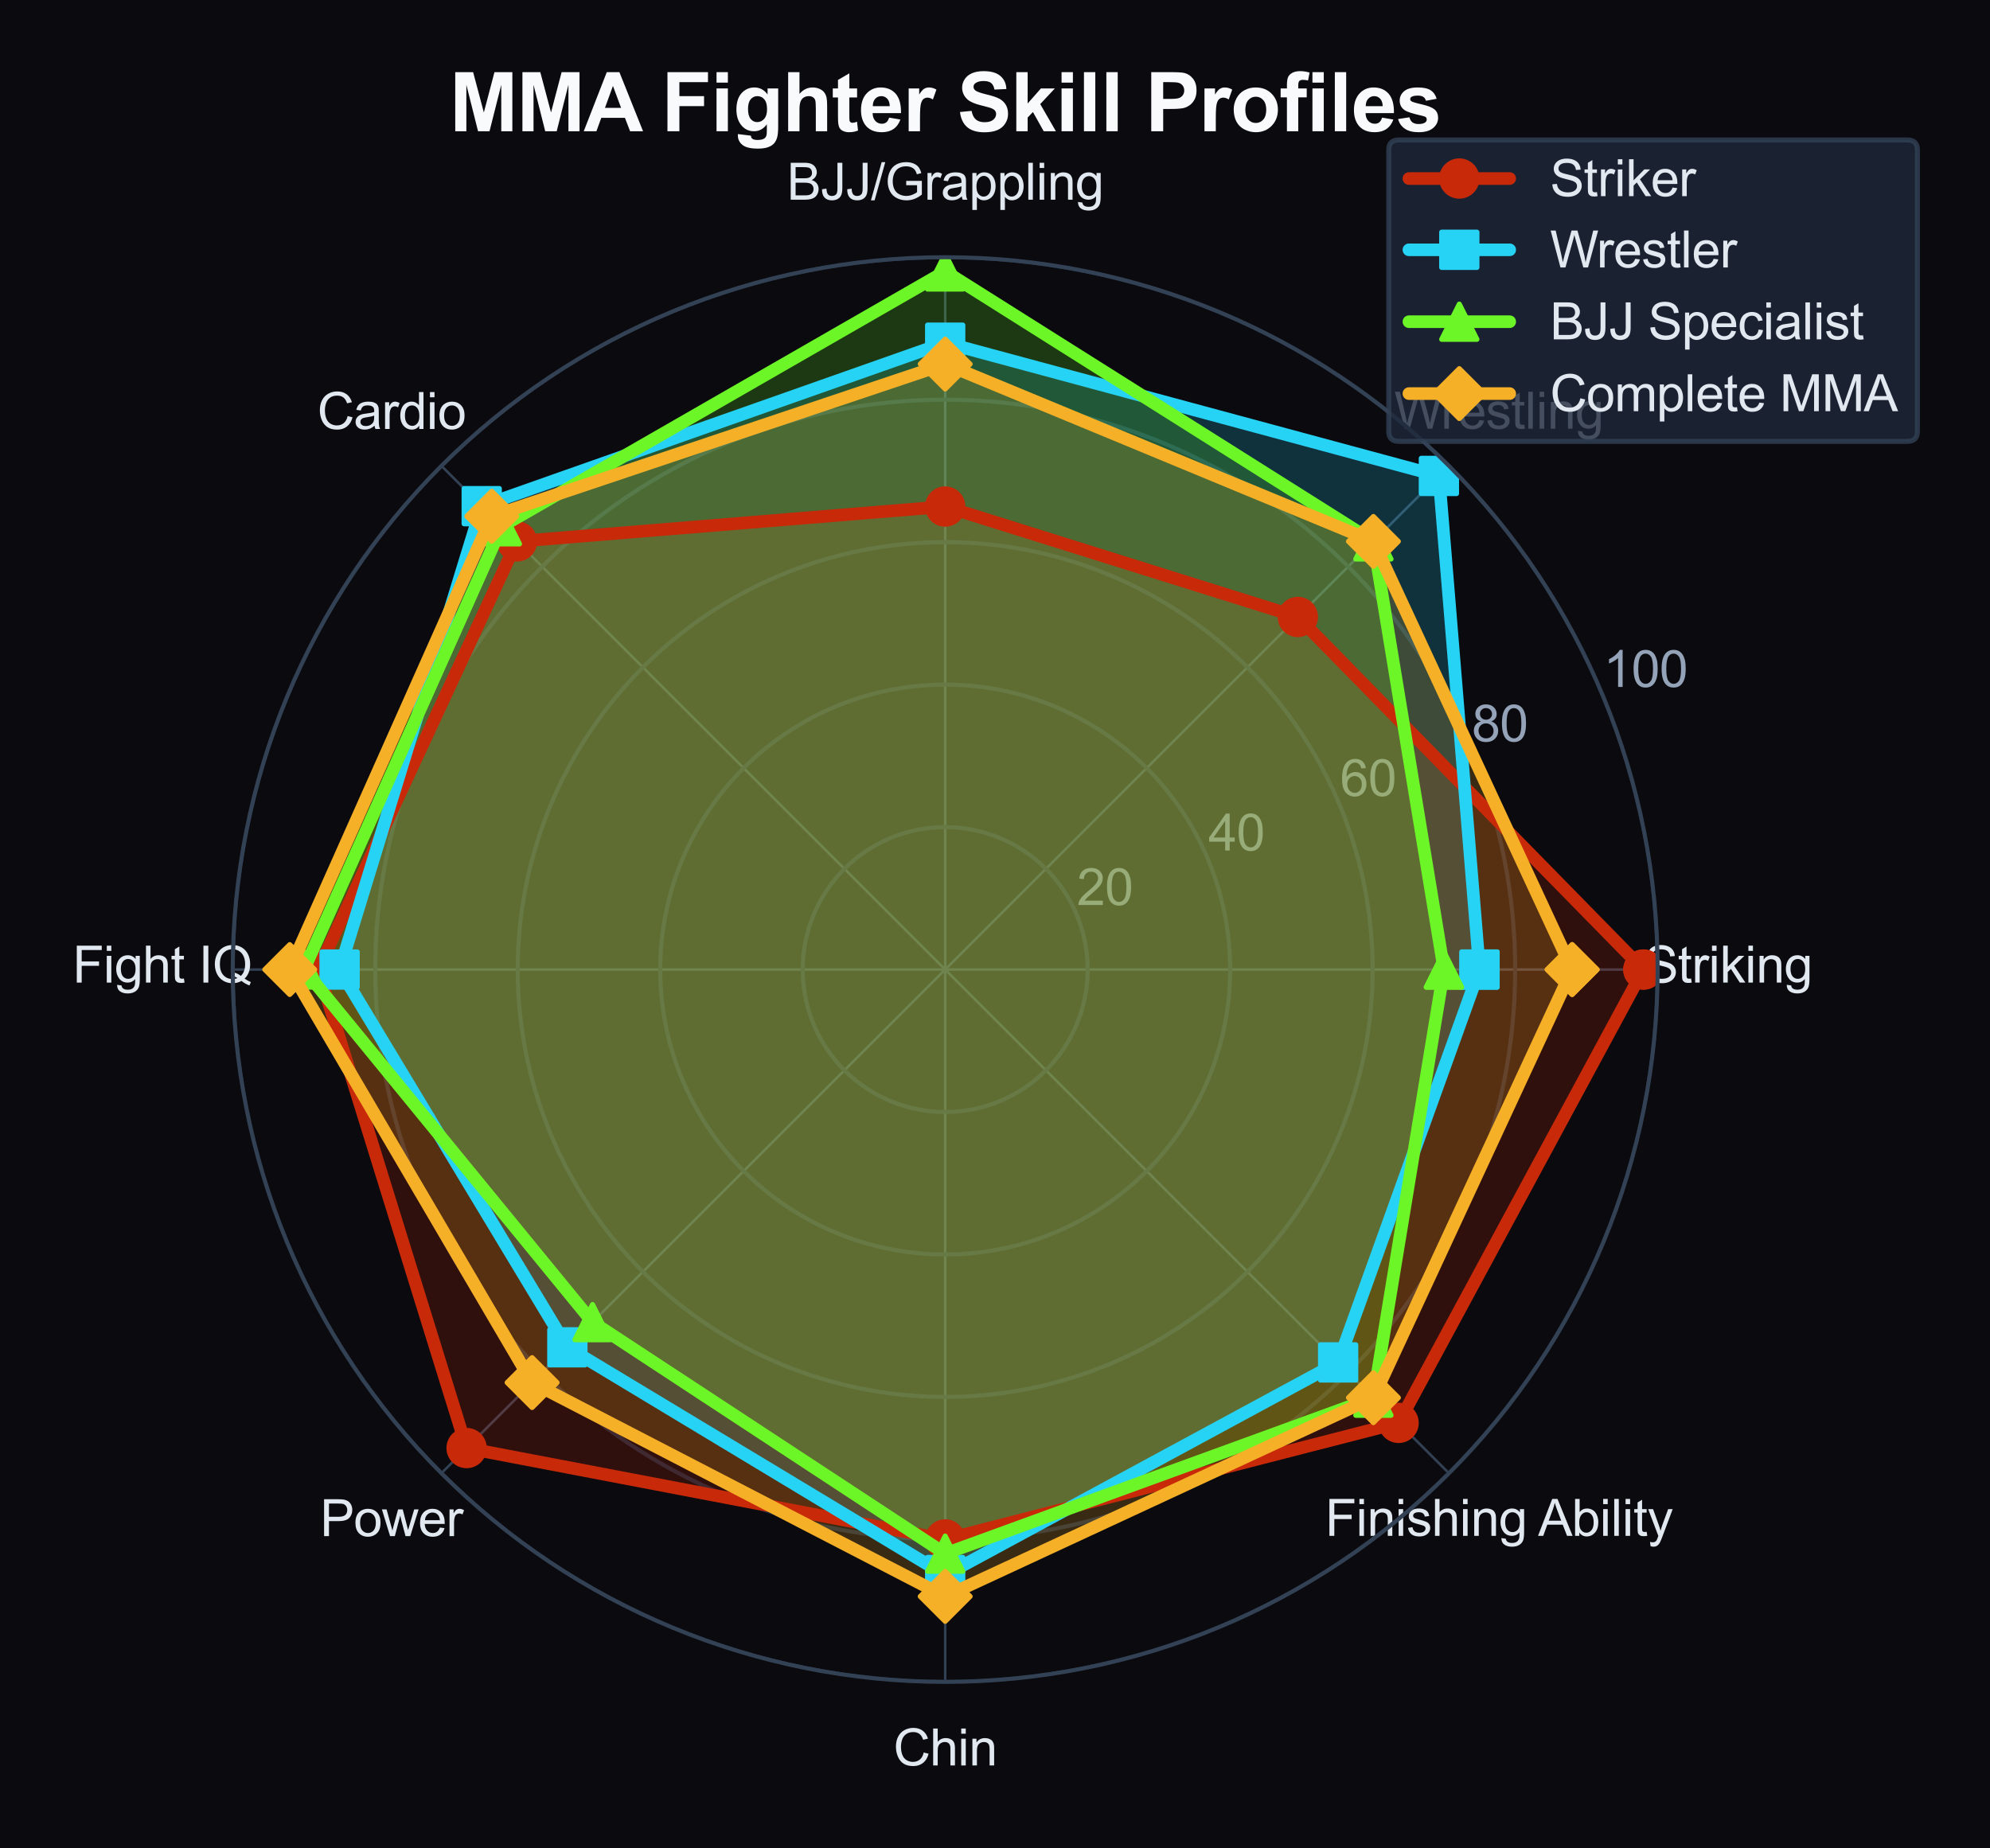
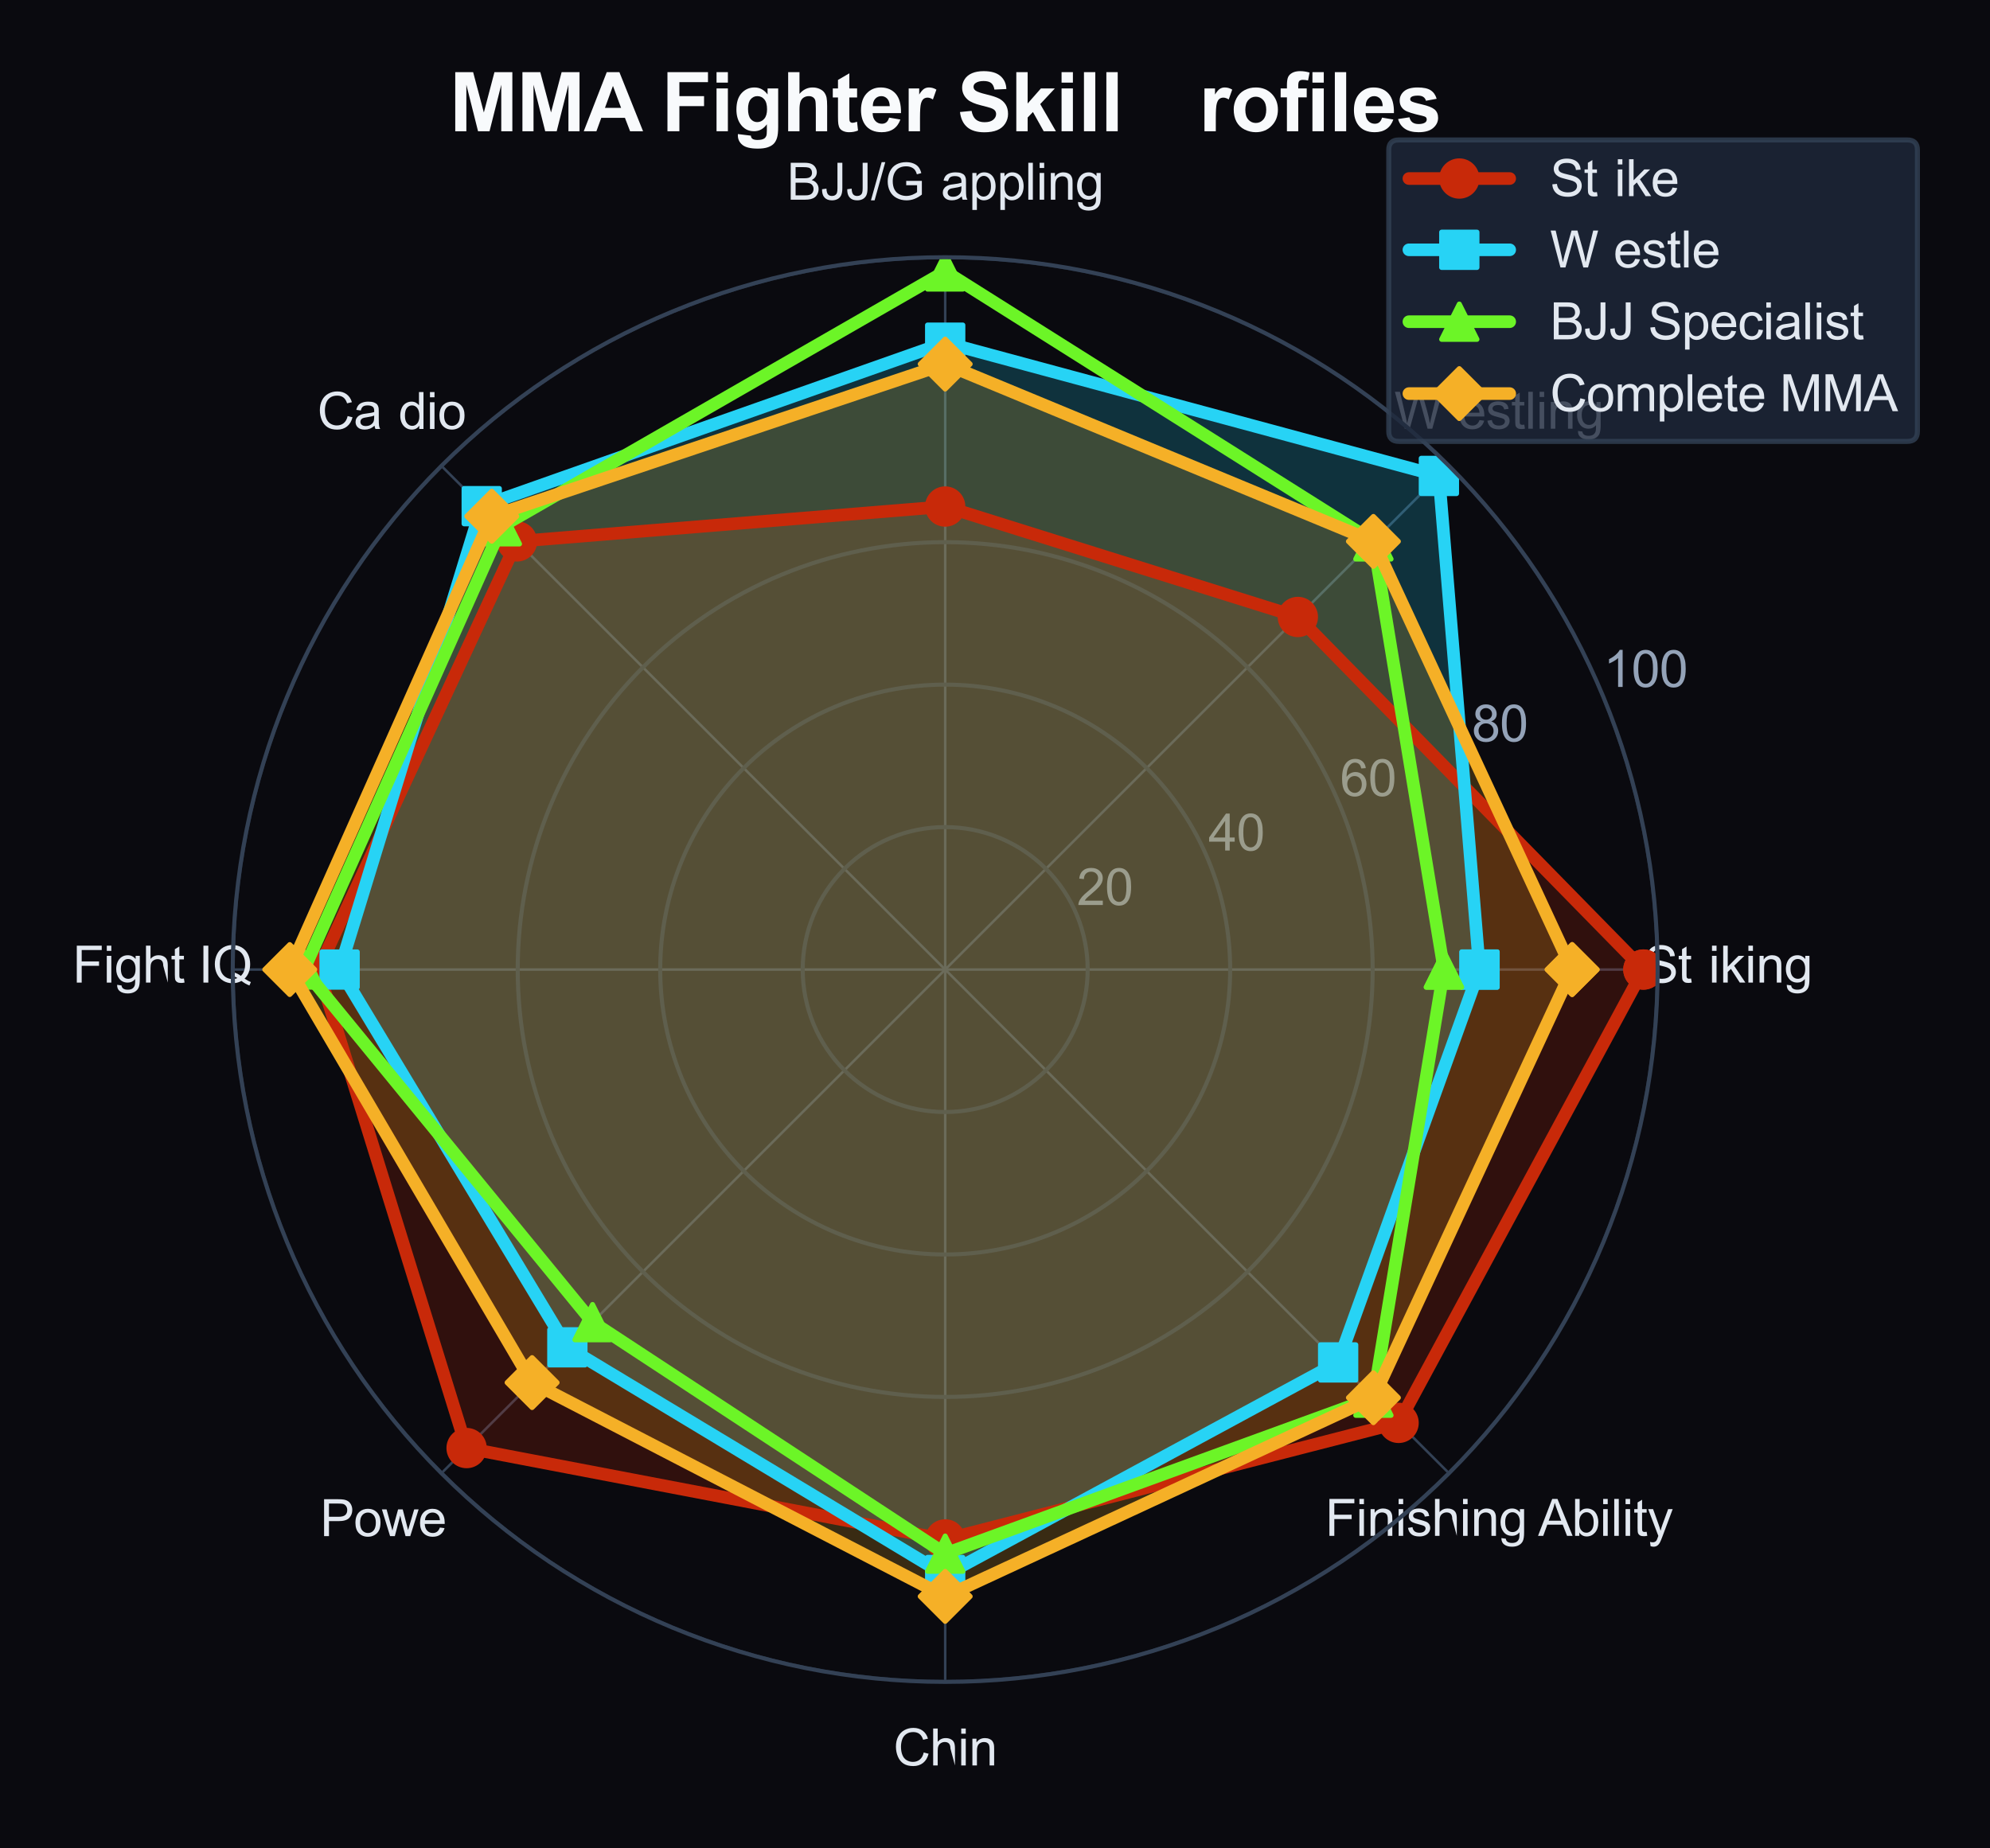
<svg xmlns="http://www.w3.org/2000/svg" xmlns:xlink="http://www.w3.org/1999/xlink" viewBox="0 0 394.869 366.759" version="1.1">
  <defs>
    <style type="text/css">*{stroke-linejoin: round; stroke-linecap: butt}</style>
  </defs>
  <g id="figure_1">
    <g id="patch_1">
      <path d="M 0 366.759  L 394.869 366.759  L 394.869 0  L 0 0  z " style="fill: #0a0a0f" />
    </g>
    <g id="axes_1">
      <g id="patch_2">
        <path d="M 328.921 192.417  C 328.921 173.852 325.264 155.468 318.16 138.317  C 311.055 121.166 300.642 105.581 287.515 92.454  C 274.388 79.327 258.802 68.913 241.651 61.809  C 224.5 54.704 206.116 51.047 187.551 51.047  C 168.987 51.047 150.603 54.704 133.452 61.809  C 116.3 68.913 100.715 79.327 87.588 92.454  C 74.461 105.581 64.047 121.166 56.943 138.317  C 49.839 155.468 46.182 173.852 46.182 192.417  C 46.182 210.981 49.839 229.365 56.943 246.517  C 64.047 263.668 74.461 279.253 87.588 292.38  C 100.715 305.507 116.3 315.921 133.452 323.025  C 150.603 330.129 168.987 333.786 187.551 333.786  C 206.116 333.786 224.5 330.129 241.651 323.025  C 258.802 315.921 274.388 305.507 287.515 292.38  C 300.642 279.253 311.055 263.668 318.16 246.517  C 325.264 229.365 328.921 210.981 328.921 192.417  M 187.551 192.417  C 187.551 192.417 187.551 192.417 187.551 192.417  C 187.551 192.417 187.551 192.417 187.551 192.417  C 187.551 192.417 187.551 192.417 187.551 192.417  C 187.551 192.417 187.551 192.417 187.551 192.417  C 187.551 192.417 187.551 192.417 187.551 192.417  C 187.551 192.417 187.551 192.417 187.551 192.417  C 187.551 192.417 187.551 192.417 187.551 192.417  C 187.551 192.417 187.551 192.417 187.551 192.417  C 187.551 192.417 187.551 192.417 187.551 192.417  C 187.551 192.417 187.551 192.417 187.551 192.417  C 187.551 192.417 187.551 192.417 187.551 192.417  C 187.551 192.417 187.551 192.417 187.551 192.417  C 187.551 192.417 187.551 192.417 187.551 192.417  C 187.551 192.417 187.551 192.417 187.551 192.417  C 187.551 192.417 187.551 192.417 187.551 192.417  C 187.551 192.417 187.551 192.417 187.551 192.417  z " style="fill: #0a0a0f" />
      </g>
      <g id="matplotlib.axis_1">
        <g id="xtick_1">
          <g id="line2d_1">
            <path d="M 187.551 192.417  L 328.921 192.417  " clip-path="url(#pe175da12e7)" style="fill: none; stroke: #334155; stroke-width: 0.5; stroke-linecap: round" />
          </g>
          <g id="text_1">
            <g style="fill: #e2e8f0" transform="translate(326.249 195.004) scale(0.1 -0.1)">
              <defs>
                <path id="ArialMT-53" d="M 288 1472  L 859 1522  Q 900 1178 1048 958  Q 1197 738 1509 602  Q 1822 466 2213 466  Q 2559 466 2825 569  Q 3091 672 3220 851  Q 3350 1031 3350 1244  Q 3350 1459 3225 1620  Q 3100 1781 2813 1891  Q 2628 1963 1997 2114  Q 1366 2266 1113 2400  Q 784 2572 623 2826  Q 463 3081 463 3397  Q 463 3744 659 4045  Q 856 4347 1234 4503  Q 1613 4659 2075 4659  Q 2584 4659 2973 4495  Q 3363 4331 3572 4012  Q 3781 3694 3797 3291  L 3216 3247  Q 3169 3681 2898 3903  Q 2628 4125 2100 4125  Q 1550 4125 1298 3923  Q 1047 3722 1047 3438  Q 1047 3191 1225 3031  Q 1400 2872 2139 2705  Q 2878 2538 3153 2413  Q 3553 2228 3743 1945  Q 3934 1663 3934 1294  Q 3934 928 3725 604  Q 3516 281 3123 101  Q 2731 -78 2241 -78  Q 1619 -78 1198 103  Q 778 284 539 648  Q 300 1013 288 1472  z " transform="scale(0.016)" />
                <path id="ArialMT-74" d="M 1650 503  L 1731 6  Q 1494 -44 1306 -44  Q 1000 -44 831 53  Q 663 150 594 308  Q 525 466 525 972  L 525 2881  L 113 2881  L 113 3319  L 525 3319  L 525 4141  L 1084 4478  L 1084 3319  L 1650 3319  L 1650 2881  L 1084 2881  L 1084 941  Q 1084 700 1114 631  Q 1144 563 1211 522  Q 1278 481 1403 481  Q 1497 481 1650 503  z " transform="scale(0.016)" />
-                 <path id="ArialMT-72" d="M 416 0  L 416 3319  L 922 3319  L 922 2816  Q 1116 3169 1280 3281  Q 1444 3394 1641 3394  Q 1925 3394 2219 3213  L 2025 2691  Q 1819 2813 1613 2813  Q 1428 2813 1281 2702  Q 1134 2591 1072 2394  Q 978 2094 978 1738  L 978 0  L 416 0  z " transform="scale(0.016)" />
                <path id="ArialMT-69" d="M 425 3934  L 425 4581  L 988 4581  L 988 3934  L 425 3934  z M 425 0  L 425 3319  L 988 3319  L 988 0  L 425 0  z " transform="scale(0.016)" />
                <path id="ArialMT-6b" d="M 425 0  L 425 4581  L 988 4581  L 988 1969  L 2319 3319  L 3047 3319  L 1778 2088  L 3175 0  L 2481 0  L 1384 1697  L 988 1316  L 988 0  L 425 0  z " transform="scale(0.016)" />
                <path id="ArialMT-6e" d="M 422 0  L 422 3319  L 928 3319  L 928 2847  Q 1294 3394 1984 3394  Q 2284 3394 2536 3286  Q 2788 3178 2913 3003  Q 3038 2828 3088 2588  Q 3119 2431 3119 2041  L 3119 0  L 2556 0  L 2556 2019  Q 2556 2363 2490 2533  Q 2425 2703 2258 2804  Q 2091 2906 1866 2906  Q 1506 2906 1245 2678  Q 984 2450 984 1813  L 984 0  L 422 0  z " transform="scale(0.016)" />
                <path id="ArialMT-67" d="M 319 -275  L 866 -356  Q 900 -609 1056 -725  Q 1266 -881 1628 -881  Q 2019 -881 2231 -725  Q 2444 -569 2519 -288  Q 2563 -116 2559 434  Q 2191 0 1641 0  Q 956 0 581 494  Q 206 988 206 1678  Q 206 2153 378 2554  Q 550 2956 876 3175  Q 1203 3394 1644 3394  Q 2231 3394 2613 2919  L 2613 3319  L 3131 3319  L 3131 450  Q 3131 -325 2973 -648  Q 2816 -972 2473 -1159  Q 2131 -1347 1631 -1347  Q 1038 -1347 672 -1080  Q 306 -813 319 -275  z M 784 1719  Q 784 1066 1043 766  Q 1303 466 1694 466  Q 2081 466 2343 764  Q 2606 1063 2606 1700  Q 2606 2309 2336 2618  Q 2066 2928 1684 2928  Q 1309 2928 1046 2623  Q 784 2319 784 1719  z " transform="scale(0.016)" />
              </defs>
              <use xlink:href="#ArialMT-53" />
              <use xlink:href="#ArialMT-74" transform="translate(66.699 0)" />
              <use xlink:href="#ArialMT-72" transform="translate(94.482 0)" />
              <use xlink:href="#ArialMT-69" transform="translate(127.783 0)" />
              <use xlink:href="#ArialMT-6b" transform="translate(150 0)" />
              <use xlink:href="#ArialMT-69" transform="translate(200 0)" />
              <use xlink:href="#ArialMT-6e" transform="translate(222.217 0)" />
              <use xlink:href="#ArialMT-67" transform="translate(277.832 0)" />
            </g>
          </g>
        </g>
        <g id="xtick_2">
          <g id="line2d_2">
            <path d="M 187.551 192.417  L 287.515 92.454  " clip-path="url(#pe175da12e7)" style="fill: none; stroke: #334155; stroke-width: 0.5; stroke-linecap: round" />
          </g>
          <g id="text_2">
            <g style="fill: #e2e8f0" transform="translate(276.665 85.081) scale(0.1 -0.1)">
              <defs>
                <path id="ArialMT-57" d="M 1294 0  L 78 4581  L 700 4581  L 1397 1578  Q 1509 1106 1591 641  Q 1766 1375 1797 1488  L 2669 4581  L 3400 4581  L 4056 2263  Q 4303 1400 4413 641  Q 4500 1075 4641 1638  L 5359 4581  L 5969 4581  L 4713 0  L 4128 0  L 3163 3491  Q 3041 3928 3019 4028  Q 2947 3713 2884 3491  L 1913 0  L 1294 0  z " transform="scale(0.016)" />
                <path id="ArialMT-65" d="M 2694 1069  L 3275 997  Q 3138 488 2766 206  Q 2394 -75 1816 -75  Q 1088 -75 661 373  Q 234 822 234 1631  Q 234 2469 665 2931  Q 1097 3394 1784 3394  Q 2450 3394 2872 2941  Q 3294 2488 3294 1666  Q 3294 1616 3291 1516  L 816 1516  Q 847 969 1125 678  Q 1403 388 1819 388  Q 2128 388 2347 550  Q 2566 713 2694 1069  z M 847 1978  L 2700 1978  Q 2663 2397 2488 2606  Q 2219 2931 1791 2931  Q 1403 2931 1139 2672  Q 875 2413 847 1978  z " transform="scale(0.016)" />
                <path id="ArialMT-73" d="M 197 991  L 753 1078  Q 800 744 1014 566  Q 1228 388 1613 388  Q 2000 388 2187 545  Q 2375 703 2375 916  Q 2375 1106 2209 1216  Q 2094 1291 1634 1406  Q 1016 1563 777 1677  Q 538 1791 414 1992  Q 291 2194 291 2438  Q 291 2659 392 2848  Q 494 3038 669 3163  Q 800 3259 1026 3326  Q 1253 3394 1513 3394  Q 1903 3394 2198 3281  Q 2494 3169 2634 2976  Q 2775 2784 2828 2463  L 2278 2388  Q 2241 2644 2061 2787  Q 1881 2931 1553 2931  Q 1166 2931 1000 2803  Q 834 2675 834 2503  Q 834 2394 903 2306  Q 972 2216 1119 2156  Q 1203 2125 1616 2013  Q 2213 1853 2448 1751  Q 2684 1650 2818 1456  Q 2953 1263 2953 975  Q 2953 694 2789 445  Q 2625 197 2315 61  Q 2006 -75 1616 -75  Q 969 -75 630 194  Q 291 463 197 991  z " transform="scale(0.016)" />
                <path id="ArialMT-6c" d="M 409 0  L 409 4581  L 972 4581  L 972 0  L 409 0  z " transform="scale(0.016)" />
              </defs>
              <use xlink:href="#ArialMT-57" />
              <use xlink:href="#ArialMT-72" transform="translate(92.635 0)" />
              <use xlink:href="#ArialMT-65" transform="translate(125.936 0)" />
              <use xlink:href="#ArialMT-73" transform="translate(181.551 0)" />
              <use xlink:href="#ArialMT-74" transform="translate(231.551 0)" />
              <use xlink:href="#ArialMT-6c" transform="translate(259.334 0)" />
              <use xlink:href="#ArialMT-69" transform="translate(281.551 0)" />
              <use xlink:href="#ArialMT-6e" transform="translate(303.768 0)" />
              <use xlink:href="#ArialMT-67" transform="translate(359.383 0)" />
            </g>
          </g>
        </g>
        <g id="xtick_3">
          <g id="line2d_3">
            <path d="M 187.551 192.417  L 187.551 51.047  " clip-path="url(#pe175da12e7)" style="fill: none; stroke: #334155; stroke-width: 0.5; stroke-linecap: round" />
          </g>
          <g id="text_3">
            <g style="fill: #e2e8f0" transform="translate(156.149 39.635) scale(0.1 -0.1)">
              <defs>
                <path id="ArialMT-42" d="M 469 0  L 469 4581  L 2188 4581  Q 2713 4581 3030 4442  Q 3347 4303 3526 4014  Q 3706 3725 3706 3409  Q 3706 3116 3547 2856  Q 3388 2597 3066 2438  Q 3481 2316 3704 2022  Q 3928 1728 3928 1328  Q 3928 1006 3792 729  Q 3656 453 3456 303  Q 3256 153 2954 76  Q 2653 0 2216 0  L 469 0  z M 1075 2656  L 2066 2656  Q 2469 2656 2644 2709  Q 2875 2778 2992 2937  Q 3109 3097 3109 3338  Q 3109 3566 3000 3739  Q 2891 3913 2687 3977  Q 2484 4041 1991 4041  L 1075 4041  L 1075 2656  z M 1075 541  L 2216 541  Q 2509 541 2628 563  Q 2838 600 2978 687  Q 3119 775 3209 942  Q 3300 1109 3300 1328  Q 3300 1584 3169 1773  Q 3038 1963 2805 2039  Q 2572 2116 2134 2116  L 1075 2116  L 1075 541  z " transform="scale(0.016)" />
                <path id="ArialMT-4a" d="M 184 1300  L 731 1375  Q 753 850 928 656  Q 1103 463 1413 463  Q 1641 463 1806 567  Q 1972 672 2034 851  Q 2097 1031 2097 1425  L 2097 4581  L 2703 4581  L 2703 1459  Q 2703 884 2564 568  Q 2425 253 2123 87  Q 1822 -78 1416 -78  Q 813 -78 492 269  Q 172 616 184 1300  z " transform="scale(0.016)" />
                <path id="ArialMT-2f" d="M 0 -78  L 1328 4659  L 1778 4659  L 453 -78  L 0 -78  z " transform="scale(0.016)" />
                <path id="ArialMT-47" d="M 2638 1797  L 2638 2334  L 4578 2338  L 4578 638  Q 4131 281 3656 101  Q 3181 -78 2681 -78  Q 2006 -78 1454 211  Q 903 500 622 1047  Q 341 1594 341 2269  Q 341 2938 620 3517  Q 900 4097 1425 4378  Q 1950 4659 2634 4659  Q 3131 4659 3532 4498  Q 3934 4338 4162 4050  Q 4391 3763 4509 3300  L 3963 3150  Q 3859 3500 3706 3700  Q 3553 3900 3268 4020  Q 2984 4141 2638 4141  Q 2222 4141 1919 4014  Q 1616 3888 1430 3681  Q 1244 3475 1141 3228  Q 966 2803 966 2306  Q 966 1694 1177 1281  Q 1388 869 1791 669  Q 2194 469 2647 469  Q 3041 469 3416 620  Q 3791 772 3984 944  L 3984 1797  L 2638 1797  z " transform="scale(0.016)" />
                <path id="ArialMT-61" d="M 2588 409  Q 2275 144 1986 34  Q 1697 -75 1366 -75  Q 819 -75 525 192  Q 231 459 231 875  Q 231 1119 342 1320  Q 453 1522 633 1644  Q 813 1766 1038 1828  Q 1203 1872 1538 1913  Q 2219 1994 2541 2106  Q 2544 2222 2544 2253  Q 2544 2597 2384 2738  Q 2169 2928 1744 2928  Q 1347 2928 1158 2789  Q 969 2650 878 2297  L 328 2372  Q 403 2725 575 2942  Q 747 3159 1072 3276  Q 1397 3394 1825 3394  Q 2250 3394 2515 3294  Q 2781 3194 2906 3042  Q 3031 2891 3081 2659  Q 3109 2516 3109 2141  L 3109 1391  Q 3109 606 3145 398  Q 3181 191 3288 0  L 2700 0  Q 2613 175 2588 409  z M 2541 1666  Q 2234 1541 1622 1453  Q 1275 1403 1131 1340  Q 988 1278 909 1158  Q 831 1038 831 891  Q 831 666 1001 516  Q 1172 366 1500 366  Q 1825 366 2078 508  Q 2331 650 2450 897  Q 2541 1088 2541 1459  L 2541 1666  z " transform="scale(0.016)" />
                <path id="ArialMT-70" d="M 422 -1272  L 422 3319  L 934 3319  L 934 2888  Q 1116 3141 1344 3267  Q 1572 3394 1897 3394  Q 2322 3394 2647 3175  Q 2972 2956 3137 2557  Q 3303 2159 3303 1684  Q 3303 1175 3120 767  Q 2938 359 2589 142  Q 2241 -75 1856 -75  Q 1575 -75 1351 44  Q 1128 163 984 344  L 984 -1272  L 422 -1272  z M 931 1641  Q 931 1000 1190 694  Q 1450 388 1819 388  Q 2194 388 2461 705  Q 2728 1022 2728 1688  Q 2728 2322 2467 2637  Q 2206 2953 1844 2953  Q 1484 2953 1207 2617  Q 931 2281 931 1641  z " transform="scale(0.016)" />
              </defs>
              <use xlink:href="#ArialMT-42" />
              <use xlink:href="#ArialMT-4a" transform="translate(66.699 0)" />
              <use xlink:href="#ArialMT-4a" transform="translate(116.699 0)" />
              <use xlink:href="#ArialMT-2f" transform="translate(166.699 0)" />
              <use xlink:href="#ArialMT-47" transform="translate(194.482 0)" />
              <use xlink:href="#ArialMT-72" transform="translate(272.266 0)" />
              <use xlink:href="#ArialMT-61" transform="translate(305.566 0)" />
              <use xlink:href="#ArialMT-70" transform="translate(361.182 0)" />
              <use xlink:href="#ArialMT-70" transform="translate(416.797 0)" />
              <use xlink:href="#ArialMT-6c" transform="translate(472.412 0)" />
              <use xlink:href="#ArialMT-69" transform="translate(494.629 0)" />
              <use xlink:href="#ArialMT-6e" transform="translate(516.846 0)" />
              <use xlink:href="#ArialMT-67" transform="translate(572.461 0)" />
            </g>
          </g>
        </g>
        <g id="xtick_4">
          <g id="line2d_4">
            <path d="M 187.551 192.417  L 87.588 92.454  " clip-path="url(#pe175da12e7)" style="fill: none; stroke: #334155; stroke-width: 0.5; stroke-linecap: round" />
          </g>
          <g id="text_4">
            <g style="fill: #e2e8f0" transform="translate(62.961 85.139) scale(0.1 -0.1)">
              <defs>
                <path id="ArialMT-43" d="M 3763 1606  L 4369 1453  Q 4178 706 3683 314  Q 3188 -78 2472 -78  Q 1731 -78 1267 223  Q 803 525 561 1097  Q 319 1669 319 2325  Q 319 3041 592 3573  Q 866 4106 1370 4382  Q 1875 4659 2481 4659  Q 3169 4659 3637 4309  Q 4106 3959 4291 3325  L 3694 3184  Q 3534 3684 3231 3912  Q 2928 4141 2469 4141  Q 1941 4141 1586 3887  Q 1231 3634 1087 3207  Q 944 2781 944 2328  Q 944 1744 1114 1308  Q 1284 872 1643 656  Q 2003 441 2422 441  Q 2931 441 3284 734  Q 3638 1028 3763 1606  z " transform="scale(0.016)" />
                <path id="ArialMT-64" d="M 2575 0  L 2575 419  Q 2259 -75 1647 -75  Q 1250 -75 917 144  Q 584 363 401 755  Q 219 1147 219 1656  Q 219 2153 384 2558  Q 550 2963 881 3178  Q 1213 3394 1622 3394  Q 1922 3394 2156 3267  Q 2391 3141 2538 2938  L 2538 4581  L 3097 4581  L 3097 0  L 2575 0  z M 797 1656  Q 797 1019 1065 703  Q 1334 388 1700 388  Q 2069 388 2326 689  Q 2584 991 2584 1609  Q 2584 2291 2321 2609  Q 2059 2928 1675 2928  Q 1300 2928 1048 2622  Q 797 2316 797 1656  z " transform="scale(0.016)" />
                <path id="ArialMT-6f" d="M 213 1659  Q 213 2581 725 3025  Q 1153 3394 1769 3394  Q 2453 3394 2887 2945  Q 3322 2497 3322 1706  Q 3322 1066 3130 698  Q 2938 331 2570 128  Q 2203 -75 1769 -75  Q 1072 -75 642 372  Q 213 819 213 1659  z M 791 1659  Q 791 1022 1069 705  Q 1347 388 1769 388  Q 2188 388 2466 706  Q 2744 1025 2744 1678  Q 2744 2294 2464 2611  Q 2184 2928 1769 2928  Q 1347 2928 1069 2612  Q 791 2297 791 1659  z " transform="scale(0.016)" />
              </defs>
              <use xlink:href="#ArialMT-43" />
              <use xlink:href="#ArialMT-61" transform="translate(72.217 0)" />
              <use xlink:href="#ArialMT-72" transform="translate(127.832 0)" />
              <use xlink:href="#ArialMT-64" transform="translate(161.133 0)" />
              <use xlink:href="#ArialMT-69" transform="translate(216.748 0)" />
              <use xlink:href="#ArialMT-6f" transform="translate(238.965 0)" />
            </g>
          </g>
        </g>
        <g id="xtick_5">
          <g id="line2d_5">
            <path d="M 187.551 192.417  L 46.182 192.417  " clip-path="url(#pe175da12e7)" style="fill: none; stroke: #334155; stroke-width: 0.5; stroke-linecap: round" />
          </g>
          <g id="text_5">
            <g style="fill: #e2e8f0" transform="translate(14.4 195.007) scale(0.1 -0.1)">
              <defs>
                <path id="ArialMT-46" d="M 525 0  L 525 4581  L 3616 4581  L 3616 4041  L 1131 4041  L 1131 2622  L 3281 2622  L 3281 2081  L 1131 2081  L 1131 0  L 525 0  z " transform="scale(0.016)" />
-                 <path id="ArialMT-68" d="M 422 0  L 422 4581  L 984 4581  L 984 2938  Q 1378 3394 1978 3394  Q 2347 3394 2619 3248  Q 2891 3103 3008 2847  Q 3125 2591 3125 2103  L 3125 0  L 2563 0  L 2563 2103  Q 2563 2525 2380 2717  Q 2197 2909 1863 2909  Q 1613 2909 1392 2779  Q 1172 2650 1078 2428  Q 984 2206 984 1816  L 984 0  L 422 0  z " transform="scale(0.016)" />
+                 <path id="ArialMT-68" d="M 422 0  L 422 4581  L 984 4581  L 984 2938  Q 1378 3394 1978 3394  Q 2347 3394 2619 3248  Q 2891 3103 3008 2847  Q 3125 2591 3125 2103  L 3125 0  L 2563 2103  Q 2563 2525 2380 2717  Q 2197 2909 1863 2909  Q 1613 2909 1392 2779  Q 1172 2650 1078 2428  Q 984 2206 984 1816  L 984 0  L 422 0  z " transform="scale(0.016)" />
                <path id="ArialMT-20" transform="scale(0.016)" />
                <path id="ArialMT-49" d="M 597 0  L 597 4581  L 1203 4581  L 1203 0  L 597 0  z " transform="scale(0.016)" />
                <path id="ArialMT-51" d="M 3966 491  Q 4388 200 4744 66  L 4566 -356  Q 4072 -178 3581 206  Q 3072 -78 2456 -78  Q 1834 -78 1328 222  Q 822 522 548 1065  Q 275 1609 275 2291  Q 275 2969 550 3525  Q 825 4081 1333 4372  Q 1841 4663 2469 4663  Q 3103 4663 3612 4361  Q 4122 4059 4389 3517  Q 4656 2975 4656 2294  Q 4656 1728 4484 1276  Q 4313 825 3966 491  z M 2631 1266  Q 3156 1119 3497 828  Q 4031 1316 4031 2294  Q 4031 2850 3842 3265  Q 3653 3681 3289 3911  Q 2925 4141 2472 4141  Q 1794 4141 1347 3677  Q 900 3213 900 2291  Q 900 1397 1342 919  Q 1784 441 2472 441  Q 2797 441 3084 563  Q 2800 747 2484 825  L 2631 1266  z " transform="scale(0.016)" />
              </defs>
              <use xlink:href="#ArialMT-46" />
              <use xlink:href="#ArialMT-69" transform="translate(61.084 0)" />
              <use xlink:href="#ArialMT-67" transform="translate(83.301 0)" />
              <use xlink:href="#ArialMT-68" transform="translate(138.916 0)" />
              <use xlink:href="#ArialMT-74" transform="translate(194.531 0)" />
              <use xlink:href="#ArialMT-20" transform="translate(222.314 0)" />
              <use xlink:href="#ArialMT-49" transform="translate(250.098 0)" />
              <use xlink:href="#ArialMT-51" transform="translate(277.881 0)" />
            </g>
          </g>
        </g>
        <g id="xtick_6">
          <g id="line2d_6">
            <path d="M 187.551 192.417  L 87.588 292.38  " clip-path="url(#pe175da12e7)" style="fill: none; stroke: #334155; stroke-width: 0.5; stroke-linecap: round" />
          </g>
          <g id="text_6">
            <g style="fill: #e2e8f0" transform="translate(63.517 304.865) scale(0.1 -0.1)">
              <defs>
                <path id="ArialMT-50" d="M 494 0  L 494 4581  L 2222 4581  Q 2678 4581 2919 4538  Q 3256 4481 3484 4323  Q 3713 4166 3852 3881  Q 3991 3597 3991 3256  Q 3991 2672 3619 2267  Q 3247 1863 2275 1863  L 1100 1863  L 1100 0  L 494 0  z M 1100 2403  L 2284 2403  Q 2872 2403 3119 2622  Q 3366 2841 3366 3238  Q 3366 3525 3220 3729  Q 3075 3934 2838 4000  Q 2684 4041 2272 4041  L 1100 4041  L 1100 2403  z " transform="scale(0.016)" />
                <path id="ArialMT-77" d="M 1034 0  L 19 3319  L 600 3319  L 1128 1403  L 1325 691  Q 1338 744 1497 1375  L 2025 3319  L 2603 3319  L 3100 1394  L 3266 759  L 3456 1400  L 4025 3319  L 4572 3319  L 3534 0  L 2950 0  L 2422 1988  L 2294 2553  L 1622 0  L 1034 0  z " transform="scale(0.016)" />
              </defs>
              <use xlink:href="#ArialMT-50" />
              <use xlink:href="#ArialMT-6f" transform="translate(66.699 0)" />
              <use xlink:href="#ArialMT-77" transform="translate(122.314 0)" />
              <use xlink:href="#ArialMT-65" transform="translate(194.531 0)" />
              <use xlink:href="#ArialMT-72" transform="translate(250.146 0)" />
            </g>
          </g>
        </g>
        <g id="xtick_7">
          <g id="line2d_7">
            <path d="M 187.551 192.417  L 187.551 333.786  " clip-path="url(#pe175da12e7)" style="fill: none; stroke: #334155; stroke-width: 0.5; stroke-linecap: round" />
          </g>
          <g id="text_7">
            <g style="fill: #e2e8f0" transform="translate(177.269 350.371) scale(0.1 -0.1)">
              <use xlink:href="#ArialMT-43" />
              <use xlink:href="#ArialMT-68" transform="translate(72.217 0)" />
              <use xlink:href="#ArialMT-69" transform="translate(127.832 0)" />
              <use xlink:href="#ArialMT-6e" transform="translate(150.049 0)" />
            </g>
          </g>
        </g>
        <g id="xtick_8">
          <g id="line2d_8">
            <path d="M 187.551 192.417  L 287.515 292.38  " clip-path="url(#pe175da12e7)" style="fill: none; stroke: #334155; stroke-width: 0.5; stroke-linecap: round" />
          </g>
          <g id="text_8">
            <g style="fill: #e2e8f0" transform="translate(262.954 304.806) scale(0.1 -0.1)">
              <defs>
                <path id="ArialMT-41" d="M -9 0  L 1750 4581  L 2403 4581  L 4278 0  L 3588 0  L 3053 1388  L 1138 1388  L 634 0  L -9 0  z M 1313 1881  L 2866 1881  L 2388 3150  Q 2169 3728 2063 4100  Q 1975 3659 1816 3225  L 1313 1881  z " transform="scale(0.016)" />
                <path id="ArialMT-62" d="M 941 0  L 419 0  L 419 4581  L 981 4581  L 981 2947  Q 1338 3394 1891 3394  Q 2197 3394 2470 3270  Q 2744 3147 2920 2923  Q 3097 2700 3197 2384  Q 3297 2069 3297 1709  Q 3297 856 2875 390  Q 2453 -75 1863 -75  Q 1275 -75 941 416  L 941 0  z M 934 1684  Q 934 1088 1097 822  Q 1363 388 1816 388  Q 2184 388 2453 708  Q 2722 1028 2722 1663  Q 2722 2313 2464 2622  Q 2206 2931 1841 2931  Q 1472 2931 1203 2611  Q 934 2291 934 1684  z " transform="scale(0.016)" />
                <path id="ArialMT-79" d="M 397 -1278  L 334 -750  Q 519 -800 656 -800  Q 844 -800 956 -737  Q 1069 -675 1141 -563  Q 1194 -478 1313 -144  Q 1328 -97 1363 -6  L 103 3319  L 709 3319  L 1400 1397  Q 1534 1031 1641 628  Q 1738 1016 1872 1384  L 2581 3319  L 3144 3319  L 1881 -56  Q 1678 -603 1566 -809  Q 1416 -1088 1222 -1217  Q 1028 -1347 759 -1347  Q 597 -1347 397 -1278  z " transform="scale(0.016)" />
              </defs>
              <use xlink:href="#ArialMT-46" />
              <use xlink:href="#ArialMT-69" transform="translate(61.084 0)" />
              <use xlink:href="#ArialMT-6e" transform="translate(83.301 0)" />
              <use xlink:href="#ArialMT-69" transform="translate(138.916 0)" />
              <use xlink:href="#ArialMT-73" transform="translate(161.133 0)" />
              <use xlink:href="#ArialMT-68" transform="translate(211.133 0)" />
              <use xlink:href="#ArialMT-69" transform="translate(266.748 0)" />
              <use xlink:href="#ArialMT-6e" transform="translate(288.965 0)" />
              <use xlink:href="#ArialMT-67" transform="translate(344.58 0)" />
              <use xlink:href="#ArialMT-20" transform="translate(400.195 0)" />
              <use xlink:href="#ArialMT-41" transform="translate(422.479 0)" />
              <use xlink:href="#ArialMT-62" transform="translate(489.178 0)" />
              <use xlink:href="#ArialMT-69" transform="translate(544.793 0)" />
              <use xlink:href="#ArialMT-6c" transform="translate(567.01 0)" />
              <use xlink:href="#ArialMT-69" transform="translate(589.227 0)" />
              <use xlink:href="#ArialMT-74" transform="translate(611.443 0)" />
              <use xlink:href="#ArialMT-79" transform="translate(639.227 0)" />
            </g>
          </g>
        </g>
      </g>
      <g id="matplotlib.axis_2">
        <g id="ytick_1">
          <g id="line2d_9">
            <path d="M 215.825 192.417  C 215.825 188.704 215.094 185.027 213.673 181.597  C 212.252 178.167 210.169 175.05 207.544 172.424  C 204.919 169.799 201.802 167.716 198.371 166.295  C 194.941 164.874 191.264 164.143 187.551 164.143  C 183.839 164.143 180.162 164.874 176.731 166.295  C 173.301 167.716 170.184 169.799 167.559 172.424  C 164.933 175.05 162.851 178.167 161.43 181.597  C 160.009 185.027 159.278 188.704 159.278 192.417  C 159.278 196.13 160.009 199.807 161.43 203.237  C 162.851 206.667 164.933 209.784 167.559 212.41  C 170.184 215.035 173.301 217.118 176.731 218.539  C 180.162 219.959 183.839 220.691 187.551 220.691  C 191.264 220.691 194.941 219.959 198.371 218.539  C 201.802 217.118 204.919 215.035 207.544 212.41  C 210.169 209.784 212.252 206.667 213.673 203.237  C 215.094 199.807 215.825 196.13 215.825 192.417  " clip-path="url(#pe175da12e7)" style="fill: none; stroke: #1e293b; stroke-width: 0.8; stroke-linecap: round" />
          </g>
          <g id="text_9">
            <g style="fill: #94a3b8" transform="translate(213.673 179.609) scale(0.1 -0.1)">
              <defs>
                <path id="ArialMT-32" d="M 3222 541  L 3222 0  L 194 0  Q 188 203 259 391  Q 375 700 629 1000  Q 884 1300 1366 1694  Q 2113 2306 2375 2664  Q 2638 3022 2638 3341  Q 2638 3675 2398 3904  Q 2159 4134 1775 4134  Q 1369 4134 1125 3890  Q 881 3647 878 3216  L 300 3275  Q 359 3922 746 4261  Q 1134 4600 1788 4600  Q 2447 4600 2831 4234  Q 3216 3869 3216 3328  Q 3216 3053 3103 2787  Q 2991 2522 2730 2228  Q 2469 1934 1863 1422  Q 1356 997 1212 845  Q 1069 694 975 541  L 3222 541  z " transform="scale(0.016)" />
                <path id="ArialMT-30" d="M 266 2259  Q 266 3072 433 3567  Q 600 4063 929 4331  Q 1259 4600 1759 4600  Q 2128 4600 2406 4451  Q 2684 4303 2865 4023  Q 3047 3744 3150 3342  Q 3253 2941 3253 2259  Q 3253 1453 3087 958  Q 2922 463 2592 192  Q 2263 -78 1759 -78  Q 1097 -78 719 397  Q 266 969 266 2259  z M 844 2259  Q 844 1131 1108 757  Q 1372 384 1759 384  Q 2147 384 2411 759  Q 2675 1134 2675 2259  Q 2675 3391 2411 3762  Q 2147 4134 1753 4134  Q 1366 4134 1134 3806  Q 844 3388 844 2259  z " transform="scale(0.016)" />
              </defs>
              <use xlink:href="#ArialMT-32" />
              <use xlink:href="#ArialMT-30" transform="translate(55.615 0)" />
            </g>
          </g>
        </g>
        <g id="ytick_2">
          <g id="line2d_10">
            <path d="M 244.099 192.417  C 244.099 184.991 242.636 177.638 239.795 170.777  C 236.953 163.916 232.788 157.682 227.537 152.432  C 222.286 147.181 216.052 143.015 209.191 140.174  C 202.331 137.332 194.977 135.869 187.551 135.869  C 180.126 135.869 172.772 137.332 165.912 140.174  C 159.051 143.015 152.817 147.181 147.566 152.432  C 142.315 157.682 138.15 163.916 135.308 170.777  C 132.466 177.638 131.004 184.991 131.004 192.417  C 131.004 199.843 132.466 207.196 135.308 214.057  C 138.15 220.917 142.315 227.151 147.566 232.402  C 152.817 237.653 159.051 241.818 165.912 244.66  C 172.772 247.502 180.126 248.965 187.551 248.965  C 194.977 248.965 202.331 247.502 209.191 244.66  C 216.052 241.818 222.286 237.653 227.537 232.402  C 232.788 227.151 236.953 220.917 239.795 214.057  C 242.636 207.196 244.099 199.843 244.099 192.417  " clip-path="url(#pe175da12e7)" style="fill: none; stroke: #1e293b; stroke-width: 0.8; stroke-linecap: round" />
          </g>
          <g id="text_10">
            <g style="fill: #94a3b8" transform="translate(239.795 168.789) scale(0.1 -0.1)">
              <defs>
                <path id="ArialMT-34" d="M 2069 0  L 2069 1097  L 81 1097  L 81 1613  L 2172 4581  L 2631 4581  L 2631 1613  L 3250 1613  L 3250 1097  L 2631 1097  L 2631 0  L 2069 0  z M 2069 1613  L 2069 3678  L 634 1613  L 2069 1613  z " transform="scale(0.016)" />
              </defs>
              <use xlink:href="#ArialMT-34" />
              <use xlink:href="#ArialMT-30" transform="translate(55.615 0)" />
            </g>
          </g>
        </g>
        <g id="ytick_3">
          <g id="line2d_11">
            <path d="M 272.373 192.417  C 272.373 181.278 270.179 170.248 265.916 159.957  C 261.654 149.666 255.406 140.315 247.529 132.439  C 239.653 124.563 230.302 118.314 220.011 114.052  C 209.72 109.789 198.69 107.595 187.551 107.595  C 176.413 107.595 165.382 109.789 155.092 114.052  C 144.801 118.314 135.45 124.563 127.573 132.439  C 119.697 140.315 113.449 149.666 109.186 159.957  C 104.924 170.248 102.73 181.278 102.73 192.417  C 102.73 203.556 104.924 214.586 109.186 224.877  C 113.449 235.167 119.697 244.519 127.573 252.395  C 135.45 260.271 144.801 266.519 155.092 270.782  C 165.382 275.044 176.413 277.238 187.551 277.238  C 198.69 277.238 209.72 275.044 220.011 270.782  C 230.302 266.519 239.653 260.271 247.529 252.395  C 255.406 244.519 261.654 235.167 265.916 224.877  C 270.179 214.586 272.373 203.556 272.373 192.417  " clip-path="url(#pe175da12e7)" style="fill: none; stroke: #1e293b; stroke-width: 0.8; stroke-linecap: round" />
          </g>
          <g id="text_11">
            <g style="fill: #94a3b8" transform="translate(265.916 157.97) scale(0.1 -0.1)">
              <defs>
                <path id="ArialMT-36" d="M 3184 3459  L 2625 3416  Q 2550 3747 2413 3897  Q 2184 4138 1850 4138  Q 1581 4138 1378 3988  Q 1113 3794 959 3422  Q 806 3050 800 2363  Q 1003 2672 1297 2822  Q 1591 2972 1913 2972  Q 2475 2972 2870 2558  Q 3266 2144 3266 1488  Q 3266 1056 3080 686  Q 2894 316 2569 119  Q 2244 -78 1831 -78  Q 1128 -78 684 439  Q 241 956 241 2144  Q 241 3472 731 4075  Q 1159 4600 1884 4600  Q 2425 4600 2770 4297  Q 3116 3994 3184 3459  z M 888 1484  Q 888 1194 1011 928  Q 1134 663 1356 523  Q 1578 384 1822 384  Q 2178 384 2434 671  Q 2691 959 2691 1453  Q 2691 1928 2437 2201  Q 2184 2475 1800 2475  Q 1419 2475 1153 2201  Q 888 1928 888 1484  z " transform="scale(0.016)" />
              </defs>
              <use xlink:href="#ArialMT-36" />
              <use xlink:href="#ArialMT-30" transform="translate(55.615 0)" />
            </g>
          </g>
        </g>
        <g id="ytick_4">
          <g id="line2d_12">
-             <path d="M 300.647 192.417  C 300.647 177.565 297.721 162.858 292.038 149.137  C 286.355 135.416 278.024 122.948 267.522 112.446  C 257.02 101.945 244.552 93.614 230.831 87.93  C 217.11 82.247 202.403 79.321 187.551 79.321  C 172.7 79.321 157.993 82.247 144.272 87.93  C 130.551 93.614 118.082 101.945 107.581 112.446  C 97.079 122.948 88.748 135.416 83.065 149.137  C 77.381 162.858 74.456 177.565 74.456 192.417  C 74.456 207.268 77.381 221.976 83.065 235.697  C 88.748 249.418 97.079 261.886 107.581 272.387  C 118.082 282.889 130.551 291.22 144.272 296.903  C 157.993 302.587 172.7 305.512 187.551 305.512  C 202.403 305.512 217.11 302.587 230.831 296.903  C 244.552 291.22 257.02 282.889 267.522 272.387  C 278.024 261.886 286.355 249.418 292.038 235.697  C 297.721 221.976 300.647 207.268 300.647 192.417  " clip-path="url(#pe175da12e7)" style="fill: none; stroke: #1e293b; stroke-width: 0.8; stroke-linecap: round" />
-           </g>
+             </g>
          <g id="text_12">
            <g style="fill: #94a3b8" transform="translate(292.038 147.15) scale(0.1 -0.1)">
              <defs>
                <path id="ArialMT-38" d="M 1131 2484  Q 781 2613 612 2850  Q 444 3088 444 3419  Q 444 3919 803 4259  Q 1163 4600 1759 4600  Q 2359 4600 2725 4251  Q 3091 3903 3091 3403  Q 3091 3084 2923 2848  Q 2756 2613 2416 2484  Q 2838 2347 3058 2040  Q 3278 1734 3278 1309  Q 3278 722 2862 322  Q 2447 -78 1769 -78  Q 1091 -78 675 323  Q 259 725 259 1325  Q 259 1772 486 2073  Q 713 2375 1131 2484  z M 1019 3438  Q 1019 3113 1228 2906  Q 1438 2700 1772 2700  Q 2097 2700 2305 2904  Q 2513 3109 2513 3406  Q 2513 3716 2298 3927  Q 2084 4138 1766 4138  Q 1444 4138 1231 3931  Q 1019 3725 1019 3438  z M 838 1322  Q 838 1081 952 856  Q 1066 631 1291 507  Q 1516 384 1775 384  Q 2178 384 2440 643  Q 2703 903 2703 1303  Q 2703 1709 2433 1975  Q 2163 2241 1756 2241  Q 1359 2241 1098 1978  Q 838 1716 838 1322  z " transform="scale(0.016)" />
              </defs>
              <use xlink:href="#ArialMT-38" />
              <use xlink:href="#ArialMT-30" transform="translate(55.615 0)" />
            </g>
          </g>
        </g>
        <g id="ytick_5">
          <g id="line2d_13">
            <path d="M 328.921 192.417  C 328.921 173.852 325.264 155.468 318.16 138.317  C 311.055 121.166 300.642 105.581 287.515 92.454  C 274.388 79.327 258.802 68.913 241.651 61.809  C 224.5 54.704 206.116 51.047 187.551 51.047  C 168.987 51.047 150.603 54.704 133.452 61.809  C 116.3 68.913 100.715 79.327 87.588 92.454  C 74.461 105.581 64.047 121.166 56.943 138.317  C 49.839 155.468 46.182 173.852 46.182 192.417  C 46.182 210.981 49.839 229.365 56.943 246.517  C 64.047 263.668 74.461 279.253 87.588 292.38  C 100.715 305.507 116.3 315.921 133.452 323.025  C 150.603 330.129 168.987 333.786 187.551 333.786  C 206.116 333.786 224.5 330.129 241.651 323.025  C 258.802 315.921 274.388 305.507 287.515 292.38  C 300.642 279.253 311.055 263.668 318.16 246.517  C 325.264 229.365 328.921 210.981 328.921 192.417  " clip-path="url(#pe175da12e7)" style="fill: none; stroke: #1e293b; stroke-width: 0.8; stroke-linecap: round" />
          </g>
          <g id="text_13">
            <g style="fill: #94a3b8" transform="translate(318.16 136.33) scale(0.1 -0.1)">
              <defs>
                <path id="ArialMT-31" d="M 2384 0  L 1822 0  L 1822 3584  Q 1619 3391 1289 3197  Q 959 3003 697 2906  L 697 3450  Q 1169 3672 1522 3987  Q 1875 4303 2022 4600  L 2384 4600  L 2384 0  z " transform="scale(0.016)" />
              </defs>
              <use xlink:href="#ArialMT-31" />
              <use xlink:href="#ArialMT-30" transform="translate(55.615 0)" />
              <use xlink:href="#ArialMT-30" transform="translate(111.23 0)" />
            </g>
          </g>
        </g>
      </g>
      <g id="patch_3">
        <path d="M 326.093 192.417  L 257.526 122.443  L 187.551 100.527  L 102.583 107.448  L 63.146 192.417  L 92.586 287.382  L 187.551 305.512  L 277.518 282.384  z " clip-path="url(#pe175da12e7)" style="fill: #c82909; opacity: 0.2; stroke: #c82909; stroke-linejoin: miter" />
      </g>
      <g id="patch_4">
        <path d="M 293.578 192.417  L 285.515 94.453  L 187.551 68.012  L 95.585 100.451  L 67.387 192.417  L 112.579 267.389  L 187.551 312.581  L 265.523 270.388  z " clip-path="url(#pe175da12e7)" style="fill: #27d3f5; opacity: 0.2; stroke: #27d3f5; stroke-linejoin: miter" />
      </g>
      <g id="patch_5">
-         <path d="M 286.51 192.417  L 272.52 107.448  L 187.551 53.875  L 99.584 104.449  L 60.319 192.417  L 117.577 262.391  L 187.551 308.34  L 272.52 277.386  z " clip-path="url(#pe175da12e7)" style="fill: #6cf527; opacity: 0.2; stroke: #6cf527; stroke-linejoin: miter" />
-       </g>
+         </g>
      <g id="patch_6">
        <path d="M 311.956 192.417  L 272.52 107.448  L 187.551 72.253  L 97.584 102.45  L 57.492 192.417  L 105.582 274.387  L 187.551 316.822  L 272.52 277.386  z " clip-path="url(#pe175da12e7)" style="fill: #f5b027; opacity: 0.2; stroke: #f5b027; stroke-linejoin: miter" />
      </g>
      <g id="line2d_14">
        <path d="M 326.093 192.417  L 257.526 122.443  L 187.551 100.527  L 102.583 107.448  L 63.146 192.417  L 92.586 287.382  L 187.551 305.512  L 277.518 282.384  L 326.093 192.417  " clip-path="url(#pe175da12e7)" style="fill: none; stroke: #c82909; stroke-width: 2.5; stroke-linecap: round" />
        <defs>
          <path id="m9bc35235ee" d="M 0 3.5  C 0.928 3.5 1.819 3.131 2.475 2.475  C 3.131 1.819 3.5 0.928 3.5 0  C 3.5 -0.928 3.131 -1.819 2.475 -2.475  C 1.819 -3.131 0.928 -3.5 0 -3.5  C -0.928 -3.5 -1.819 -3.131 -2.475 -2.475  C -3.131 -1.819 -3.5 -0.928 -3.5 0  C -3.5 0.928 -3.131 1.819 -2.475 2.475  C -1.819 3.131 -0.928 3.5 0 3.5  z " style="stroke: #c82909" />
        </defs>
        <g clip-path="url(#pe175da12e7)">
          <use xlink:href="#m9bc35235ee" x="326.093" y="192.417" style="fill: #c82909; stroke: #c82909" />
          <use xlink:href="#m9bc35235ee" x="257.526" y="122.443" style="fill: #c82909; stroke: #c82909" />
          <use xlink:href="#m9bc35235ee" x="187.551" y="100.527" style="fill: #c82909; stroke: #c82909" />
          <use xlink:href="#m9bc35235ee" x="102.583" y="107.448" style="fill: #c82909; stroke: #c82909" />
          <use xlink:href="#m9bc35235ee" x="63.146" y="192.417" style="fill: #c82909; stroke: #c82909" />
          <use xlink:href="#m9bc35235ee" x="92.586" y="287.382" style="fill: #c82909; stroke: #c82909" />
          <use xlink:href="#m9bc35235ee" x="187.551" y="305.512" style="fill: #c82909; stroke: #c82909" />
          <use xlink:href="#m9bc35235ee" x="277.518" y="282.384" style="fill: #c82909; stroke: #c82909" />
          <use xlink:href="#m9bc35235ee" x="326.093" y="192.417" style="fill: #c82909; stroke: #c82909" />
        </g>
      </g>
      <g id="line2d_15">
        <path d="M 293.578 192.417  L 285.515 94.453  L 187.551 68.012  L 95.585 100.451  L 67.387 192.417  L 112.579 267.389  L 187.551 312.581  L 265.523 270.388  L 293.578 192.417  " clip-path="url(#pe175da12e7)" style="fill: none; stroke: #27d3f5; stroke-width: 2.5; stroke-linecap: round" />
        <defs>
          <path id="mb1818e2088" d="M -3.5 3.5  L 3.5 3.5  L 3.5 -3.5  L -3.5 -3.5  z " style="stroke: #27d3f5; stroke-linejoin: miter" />
        </defs>
        <g clip-path="url(#pe175da12e7)">
          <use xlink:href="#mb1818e2088" x="293.578" y="192.417" style="fill: #27d3f5; stroke: #27d3f5; stroke-linejoin: miter" />
          <use xlink:href="#mb1818e2088" x="285.515" y="94.453" style="fill: #27d3f5; stroke: #27d3f5; stroke-linejoin: miter" />
          <use xlink:href="#mb1818e2088" x="187.551" y="68.012" style="fill: #27d3f5; stroke: #27d3f5; stroke-linejoin: miter" />
          <use xlink:href="#mb1818e2088" x="95.585" y="100.451" style="fill: #27d3f5; stroke: #27d3f5; stroke-linejoin: miter" />
          <use xlink:href="#mb1818e2088" x="67.387" y="192.417" style="fill: #27d3f5; stroke: #27d3f5; stroke-linejoin: miter" />
          <use xlink:href="#mb1818e2088" x="112.579" y="267.389" style="fill: #27d3f5; stroke: #27d3f5; stroke-linejoin: miter" />
          <use xlink:href="#mb1818e2088" x="187.551" y="312.581" style="fill: #27d3f5; stroke: #27d3f5; stroke-linejoin: miter" />
          <use xlink:href="#mb1818e2088" x="265.523" y="270.388" style="fill: #27d3f5; stroke: #27d3f5; stroke-linejoin: miter" />
          <use xlink:href="#mb1818e2088" x="293.578" y="192.417" style="fill: #27d3f5; stroke: #27d3f5; stroke-linejoin: miter" />
        </g>
      </g>
      <g id="line2d_16">
        <path d="M 286.51 192.417  L 272.52 107.448  L 187.551 53.875  L 99.584 104.449  L 60.319 192.417  L 117.577 262.391  L 187.551 308.34  L 272.52 277.386  L 286.51 192.417  " clip-path="url(#pe175da12e7)" style="fill: none; stroke: #6cf527; stroke-width: 2.5; stroke-linecap: round" />
        <defs>
          <path id="mc71cd6a565" d="M 0 -3.5  L -3.5 3.5  L 3.5 3.5  z " style="stroke: #6cf527; stroke-linejoin: miter" />
        </defs>
        <g clip-path="url(#pe175da12e7)">
          <use xlink:href="#mc71cd6a565" x="286.51" y="192.417" style="fill: #6cf527; stroke: #6cf527; stroke-linejoin: miter" />
          <use xlink:href="#mc71cd6a565" x="272.52" y="107.448" style="fill: #6cf527; stroke: #6cf527; stroke-linejoin: miter" />
          <use xlink:href="#mc71cd6a565" x="187.551" y="53.875" style="fill: #6cf527; stroke: #6cf527; stroke-linejoin: miter" />
          <use xlink:href="#mc71cd6a565" x="99.584" y="104.449" style="fill: #6cf527; stroke: #6cf527; stroke-linejoin: miter" />
          <use xlink:href="#mc71cd6a565" x="60.319" y="192.417" style="fill: #6cf527; stroke: #6cf527; stroke-linejoin: miter" />
          <use xlink:href="#mc71cd6a565" x="117.577" y="262.391" style="fill: #6cf527; stroke: #6cf527; stroke-linejoin: miter" />
          <use xlink:href="#mc71cd6a565" x="187.551" y="308.34" style="fill: #6cf527; stroke: #6cf527; stroke-linejoin: miter" />
          <use xlink:href="#mc71cd6a565" x="272.52" y="277.386" style="fill: #6cf527; stroke: #6cf527; stroke-linejoin: miter" />
          <use xlink:href="#mc71cd6a565" x="286.51" y="192.417" style="fill: #6cf527; stroke: #6cf527; stroke-linejoin: miter" />
        </g>
      </g>
      <g id="line2d_17">
        <path d="M 311.956 192.417  L 272.52 107.448  L 187.551 72.253  L 97.584 102.45  L 57.492 192.417  L 105.582 274.387  L 187.551 316.822  L 272.52 277.386  L 311.956 192.417  " clip-path="url(#pe175da12e7)" style="fill: none; stroke: #f5b027; stroke-width: 2.5; stroke-linecap: round" />
        <defs>
          <path id="m7879c195f8" d="M -0 4.95  L 4.95 0  L 0 -4.95  L -4.95 -0  z " style="stroke: #f5b027; stroke-linejoin: miter" />
        </defs>
        <g clip-path="url(#pe175da12e7)">
          <use xlink:href="#m7879c195f8" x="311.956" y="192.417" style="fill: #f5b027; stroke: #f5b027; stroke-linejoin: miter" />
          <use xlink:href="#m7879c195f8" x="272.52" y="107.448" style="fill: #f5b027; stroke: #f5b027; stroke-linejoin: miter" />
          <use xlink:href="#m7879c195f8" x="187.551" y="72.253" style="fill: #f5b027; stroke: #f5b027; stroke-linejoin: miter" />
          <use xlink:href="#m7879c195f8" x="97.584" y="102.45" style="fill: #f5b027; stroke: #f5b027; stroke-linejoin: miter" />
          <use xlink:href="#m7879c195f8" x="57.492" y="192.417" style="fill: #f5b027; stroke: #f5b027; stroke-linejoin: miter" />
          <use xlink:href="#m7879c195f8" x="105.582" y="274.387" style="fill: #f5b027; stroke: #f5b027; stroke-linejoin: miter" />
          <use xlink:href="#m7879c195f8" x="187.551" y="316.822" style="fill: #f5b027; stroke: #f5b027; stroke-linejoin: miter" />
          <use xlink:href="#m7879c195f8" x="272.52" y="277.386" style="fill: #f5b027; stroke: #f5b027; stroke-linejoin: miter" />
          <use xlink:href="#m7879c195f8" x="311.956" y="192.417" style="fill: #f5b027; stroke: #f5b027; stroke-linejoin: miter" />
        </g>
      </g>
      <g id="patch_7">
        <path d="M 328.921 192.417  C 328.921 173.852 325.264 155.468 318.16 138.317  C 311.055 121.166 300.642 105.581 287.515 92.454  C 274.388 79.327 258.802 68.913 241.651 61.809  C 224.5 54.704 206.116 51.047 187.551 51.047  C 168.987 51.047 150.603 54.704 133.452 61.809  C 116.3 68.913 100.715 79.327 87.588 92.454  C 74.461 105.581 64.047 121.166 56.943 138.317  C 49.839 155.468 46.182 173.852 46.182 192.417  C 46.182 210.981 49.839 229.365 56.943 246.517  C 64.047 263.668 74.461 279.253 87.588 292.38  C 100.715 305.507 116.3 315.921 133.452 323.025  C 150.603 330.129 168.987 333.786 187.551 333.786  C 206.116 333.786 224.5 330.129 241.651 323.025  C 258.802 315.921 274.388 305.507 287.515 292.38  C 300.642 279.253 311.055 263.668 318.16 246.517  C 325.264 229.365 328.921 210.981 328.921 192.417  " style="fill: none; stroke: #334155; stroke-width: 0.8; stroke-linejoin: miter; stroke-linecap: square" />
      </g>
      <g id="text_14">
        <g style="fill: #f8fafc" transform="translate(89.176 26.047) scale(0.16 -0.16)">
          <defs>
            <path id="Arial-BoldMT-4d" d="M 453 0  L 453 4581  L 1838 4581  L 2669 1456  L 3491 4581  L 4878 4581  L 4878 0  L 4019 0  L 4019 3606  L 3109 0  L 2219 0  L 1313 3606  L 1313 0  L 453 0  z " transform="scale(0.016)" />
            <path id="Arial-BoldMT-41" d="M 4597 0  L 3591 0  L 3191 1041  L 1359 1041  L 981 0  L 0 0  L 1784 4581  L 2763 4581  L 4597 0  z M 2894 1813  L 2263 3513  L 1644 1813  L 2894 1813  z " transform="scale(0.016)" />
            <path id="Arial-BoldMT-20" transform="scale(0.016)" />
            <path id="Arial-BoldMT-46" d="M 472 0  L 472 4581  L 3613 4581  L 3613 3806  L 1397 3806  L 1397 2722  L 3309 2722  L 3309 1947  L 1397 1947  L 1397 0  L 472 0  z " transform="scale(0.016)" />
            <path id="Arial-BoldMT-69" d="M 459 3769  L 459 4581  L 1338 4581  L 1338 3769  L 459 3769  z M 459 0  L 459 3319  L 1338 3319  L 1338 0  L 459 0  z " transform="scale(0.016)" />
            <path id="Arial-BoldMT-67" d="M 378 -219  L 1381 -341  Q 1406 -516 1497 -581  Q 1622 -675 1891 -675  Q 2234 -675 2406 -572  Q 2522 -503 2581 -350  Q 2622 -241 2622 53  L 2622 538  Q 2228 0 1628 0  Q 959 0 569 566  Q 263 1013 263 1678  Q 263 2513 664 2953  Q 1066 3394 1663 3394  Q 2278 3394 2678 2853  L 2678 3319  L 3500 3319  L 3500 341  Q 3500 -247 3403 -537  Q 3306 -828 3131 -993  Q 2956 -1159 2664 -1253  Q 2372 -1347 1925 -1347  Q 1081 -1347 728 -1058  Q 375 -769 375 -325  Q 375 -281 378 -219  z M 1163 1728  Q 1163 1200 1367 954  Q 1572 709 1872 709  Q 2194 709 2416 961  Q 2638 1213 2638 1706  Q 2638 2222 2425 2472  Q 2213 2722 1888 2722  Q 1572 2722 1367 2476  Q 1163 2231 1163 1728  z " transform="scale(0.016)" />
            <path id="Arial-BoldMT-68" d="M 1334 4581  L 1334 2897  Q 1759 3394 2350 3394  Q 2653 3394 2897 3281  Q 3141 3169 3264 2994  Q 3388 2819 3433 2606  Q 3478 2394 3478 1947  L 3478 0  L 2600 0  L 2600 1753  Q 2600 2275 2550 2415  Q 2500 2556 2373 2639  Q 2247 2722 2056 2722  Q 1838 2722 1666 2615  Q 1494 2509 1414 2295  Q 1334 2081 1334 1663  L 1334 0  L 456 0  L 456 4581  L 1334 4581  z " transform="scale(0.016)" />
            <path id="Arial-BoldMT-74" d="M 1981 3319  L 1981 2619  L 1381 2619  L 1381 1281  Q 1381 875 1398 808  Q 1416 741 1477 697  Q 1538 653 1625 653  Q 1747 653 1978 738  L 2053 56  Q 1747 -75 1359 -75  Q 1122 -75 931 4  Q 741 84 652 211  Q 563 338 528 553  Q 500 706 500 1172  L 500 2619  L 97 2619  L 97 3319  L 500 3319  L 500 3978  L 1381 4491  L 1381 3319  L 1981 3319  z " transform="scale(0.016)" />
            <path id="Arial-BoldMT-65" d="M 2381 1056  L 3256 909  Q 3088 428 2723 176  Q 2359 -75 1813 -75  Q 947 -75 531 491  Q 203 944 203 1634  Q 203 2459 634 2926  Q 1066 3394 1725 3394  Q 2466 3394 2894 2905  Q 3322 2416 3303 1406  L 1103 1406  Q 1113 1016 1316 798  Q 1519 581 1822 581  Q 2028 581 2168 693  Q 2309 806 2381 1056  z M 2431 1944  Q 2422 2325 2234 2523  Q 2047 2722 1778 2722  Q 1491 2722 1303 2513  Q 1116 2303 1119 1944  L 2431 1944  z " transform="scale(0.016)" />
            <path id="Arial-BoldMT-72" d="M 1300 0  L 422 0  L 422 3319  L 1238 3319  L 1238 2847  Q 1447 3181 1614 3287  Q 1781 3394 1994 3394  Q 2294 3394 2572 3228  L 2300 2463  Q 2078 2606 1888 2606  Q 1703 2606 1575 2504  Q 1447 2403 1373 2137  Q 1300 1872 1300 1025  L 1300 0  z " transform="scale(0.016)" />
            <path id="Arial-BoldMT-53" d="M 231 1491  L 1131 1578  Q 1213 1125 1461 912  Q 1709 700 2131 700  Q 2578 700 2804 889  Q 3031 1078 3031 1331  Q 3031 1494 2936 1608  Q 2841 1722 2603 1806  Q 2441 1863 1863 2006  Q 1119 2191 819 2459  Q 397 2838 397 3381  Q 397 3731 595 4036  Q 794 4341 1167 4500  Q 1541 4659 2069 4659  Q 2931 4659 3367 4281  Q 3803 3903 3825 3272  L 2900 3231  Q 2841 3584 2645 3739  Q 2450 3894 2059 3894  Q 1656 3894 1428 3728  Q 1281 3622 1281 3444  Q 1281 3281 1419 3166  Q 1594 3019 2269 2859  Q 2944 2700 3267 2529  Q 3591 2359 3773 2064  Q 3956 1769 3956 1334  Q 3956 941 3737 597  Q 3519 253 3119 86  Q 2719 -81 2122 -81  Q 1253 -81 787 320  Q 322 722 231 1491  z " transform="scale(0.016)" />
            <path id="Arial-BoldMT-6b" d="M 428 0  L 428 4581  L 1306 4581  L 1306 2150  L 2334 3319  L 3416 3319  L 2281 2106  L 3497 0  L 2550 0  L 1716 1491  L 1306 1063  L 1306 0  L 428 0  z " transform="scale(0.016)" />
            <path id="Arial-BoldMT-6c" d="M 459 0  L 459 4581  L 1338 4581  L 1338 0  L 459 0  z " transform="scale(0.016)" />
-             <path id="Arial-BoldMT-50" d="M 466 0  L 466 4581  L 1950 4581  Q 2794 4581 3050 4513  Q 3444 4409 3709 4064  Q 3975 3719 3975 3172  Q 3975 2750 3822 2462  Q 3669 2175 3433 2011  Q 3197 1847 2953 1794  Q 2622 1728 1994 1728  L 1391 1728  L 1391 0  L 466 0  z M 1391 3806  L 1391 2506  L 1897 2506  Q 2444 2506 2628 2578  Q 2813 2650 2917 2803  Q 3022 2956 3022 3159  Q 3022 3409 2875 3571  Q 2728 3734 2503 3775  Q 2338 3806 1838 3806  L 1391 3806  z " transform="scale(0.016)" />
            <path id="Arial-BoldMT-6f" d="M 256 1706  Q 256 2144 472 2553  Q 688 2963 1083 3178  Q 1478 3394 1966 3394  Q 2719 3394 3200 2905  Q 3681 2416 3681 1669  Q 3681 916 3195 420  Q 2709 -75 1972 -75  Q 1516 -75 1102 131  Q 688 338 472 736  Q 256 1134 256 1706  z M 1156 1659  Q 1156 1166 1390 903  Q 1625 641 1969 641  Q 2313 641 2545 903  Q 2778 1166 2778 1666  Q 2778 2153 2545 2415  Q 2313 2678 1969 2678  Q 1625 2678 1390 2415  Q 1156 2153 1156 1659  z " transform="scale(0.016)" />
            <path id="Arial-BoldMT-66" d="M 75 3319  L 563 3319  L 563 3569  Q 563 3988 652 4194  Q 741 4400 980 4529  Q 1219 4659 1584 4659  Q 1959 4659 2319 4547  L 2200 3934  Q 1991 3984 1797 3984  Q 1606 3984 1523 3895  Q 1441 3806 1441 3553  L 1441 3319  L 2097 3319  L 2097 2628  L 1441 2628  L 1441 0  L 563 0  L 563 2628  L 75 2628  L 75 3319  z " transform="scale(0.016)" />
            <path id="Arial-BoldMT-73" d="M 150 947  L 1031 1081  Q 1088 825 1259 692  Q 1431 559 1741 559  Q 2081 559 2253 684  Q 2369 772 2369 919  Q 2369 1019 2306 1084  Q 2241 1147 2013 1200  Q 950 1434 666 1628  Q 272 1897 272 2375  Q 272 2806 612 3100  Q 953 3394 1669 3394  Q 2350 3394 2681 3172  Q 3013 2950 3138 2516  L 2309 2363  Q 2256 2556 2107 2659  Q 1959 2763 1684 2763  Q 1338 2763 1188 2666  Q 1088 2597 1088 2488  Q 1088 2394 1175 2328  Q 1294 2241 1995 2081  Q 2697 1922 2975 1691  Q 3250 1456 3250 1038  Q 3250 581 2869 253  Q 2488 -75 1741 -75  Q 1063 -75 667 200  Q 272 475 150 947  z " transform="scale(0.016)" />
          </defs>
          <use xlink:href="#Arial-BoldMT-4d" />
          <use xlink:href="#Arial-BoldMT-4d" transform="translate(83.301 0)" />
          <use xlink:href="#Arial-BoldMT-41" transform="translate(166.602 0)" />
          <use xlink:href="#Arial-BoldMT-20" transform="translate(235.068 0)" />
          <use xlink:href="#Arial-BoldMT-46" transform="translate(262.852 0)" />
          <use xlink:href="#Arial-BoldMT-69" transform="translate(323.936 0)" />
          <use xlink:href="#Arial-BoldMT-67" transform="translate(351.719 0)" />
          <use xlink:href="#Arial-BoldMT-68" transform="translate(412.803 0)" />
          <use xlink:href="#Arial-BoldMT-74" transform="translate(473.887 0)" />
          <use xlink:href="#Arial-BoldMT-65" transform="translate(507.188 0)" />
          <use xlink:href="#Arial-BoldMT-72" transform="translate(562.803 0)" />
          <use xlink:href="#Arial-BoldMT-20" transform="translate(601.719 0)" />
          <use xlink:href="#Arial-BoldMT-53" transform="translate(629.502 0)" />
          <use xlink:href="#Arial-BoldMT-6b" transform="translate(696.201 0)" />
          <use xlink:href="#Arial-BoldMT-69" transform="translate(751.816 0)" />
          <use xlink:href="#Arial-BoldMT-6c" transform="translate(779.6 0)" />
          <use xlink:href="#Arial-BoldMT-6c" transform="translate(807.383 0)" />
          <use xlink:href="#Arial-BoldMT-20" transform="translate(835.166 0)" />
          <use xlink:href="#Arial-BoldMT-50" transform="translate(862.949 0)" />
          <use xlink:href="#Arial-BoldMT-72" transform="translate(929.648 0)" />
          <use xlink:href="#Arial-BoldMT-6f" transform="translate(968.564 0)" />
          <use xlink:href="#Arial-BoldMT-66" transform="translate(1029.648 0)" />
          <use xlink:href="#Arial-BoldMT-69" transform="translate(1062.949 0)" />
          <use xlink:href="#Arial-BoldMT-6c" transform="translate(1090.732 0)" />
          <use xlink:href="#Arial-BoldMT-65" transform="translate(1118.516 0)" />
          <use xlink:href="#Arial-BoldMT-73" transform="translate(1174.131 0)" />
        </g>
      </g>
      <g id="legend_1">
        <g id="patch_8">
          <path d="M 277.565 87.599  L 378.469 87.599  Q 380.469 87.599 380.469 85.599  L 380.469 29.774  Q 380.469 27.774 378.469 27.774  L 277.565 27.774  Q 275.565 27.774 275.565 29.774  L 275.565 85.599  Q 275.565 87.599 277.565 87.599  z " style="fill: #1e293b; opacity: 0.8; stroke: #334155; stroke-linejoin: miter" />
        </g>
        <g id="line2d_18">
          <path d="M 279.565 35.431  L 289.565 35.431  L 299.565 35.431  " style="fill: none; stroke: #c82909; stroke-width: 2.5; stroke-linecap: round" />
          <g>
            <use xlink:href="#m9bc35235ee" x="289.565" y="35.431" style="fill: #c82909; stroke: #c82909" />
          </g>
        </g>
        <g id="text_15">
          <g style="fill: #e2e8f0" transform="translate(307.565 38.931) scale(0.1 -0.1)">
            <use xlink:href="#ArialMT-53" />
            <use xlink:href="#ArialMT-74" transform="translate(66.699 0)" />
            <use xlink:href="#ArialMT-72" transform="translate(94.482 0)" />
            <use xlink:href="#ArialMT-69" transform="translate(127.783 0)" />
            <use xlink:href="#ArialMT-6b" transform="translate(150 0)" />
            <use xlink:href="#ArialMT-65" transform="translate(200 0)" />
            <use xlink:href="#ArialMT-72" transform="translate(255.615 0)" />
          </g>
        </g>
        <g id="line2d_19">
          <path d="M 279.565 49.577  L 289.565 49.577  L 299.565 49.577  " style="fill: none; stroke: #27d3f5; stroke-width: 2.5; stroke-linecap: round" />
          <g>
            <use xlink:href="#mb1818e2088" x="289.565" y="49.577" style="fill: #27d3f5; stroke: #27d3f5; stroke-linejoin: miter" />
          </g>
        </g>
        <g id="text_16">
          <g style="fill: #e2e8f0" transform="translate(307.565 53.077) scale(0.1 -0.1)">
            <use xlink:href="#ArialMT-57" />
            <use xlink:href="#ArialMT-72" transform="translate(92.635 0)" />
            <use xlink:href="#ArialMT-65" transform="translate(125.936 0)" />
            <use xlink:href="#ArialMT-73" transform="translate(181.551 0)" />
            <use xlink:href="#ArialMT-74" transform="translate(231.551 0)" />
            <use xlink:href="#ArialMT-6c" transform="translate(259.334 0)" />
            <use xlink:href="#ArialMT-65" transform="translate(281.551 0)" />
            <use xlink:href="#ArialMT-72" transform="translate(337.166 0)" />
          </g>
        </g>
        <g id="line2d_20">
          <path d="M 279.565 63.844  L 289.565 63.844  L 299.565 63.844  " style="fill: none; stroke: #6cf527; stroke-width: 2.5; stroke-linecap: round" />
          <g>
            <use xlink:href="#mc71cd6a565" x="289.565" y="63.844" style="fill: #6cf527; stroke: #6cf527; stroke-linejoin: miter" />
          </g>
        </g>
        <g id="text_17">
          <g style="fill: #e2e8f0" transform="translate(307.565 67.344) scale(0.1 -0.1)">
            <defs>
              <path id="ArialMT-63" d="M 2588 1216  L 3141 1144  Q 3050 572 2676 248  Q 2303 -75 1759 -75  Q 1078 -75 664 370  Q 250 816 250 1647  Q 250 2184 428 2587  Q 606 2991 970 3192  Q 1334 3394 1763 3394  Q 2303 3394 2647 3120  Q 2991 2847 3088 2344  L 2541 2259  Q 2463 2594 2264 2762  Q 2066 2931 1784 2931  Q 1359 2931 1093 2626  Q 828 2322 828 1663  Q 828 994 1084 691  Q 1341 388 1753 388  Q 2084 388 2306 591  Q 2528 794 2588 1216  z " transform="scale(0.016)" />
            </defs>
            <use xlink:href="#ArialMT-42" />
            <use xlink:href="#ArialMT-4a" transform="translate(66.699 0)" />
            <use xlink:href="#ArialMT-4a" transform="translate(116.699 0)" />
            <use xlink:href="#ArialMT-20" transform="translate(166.699 0)" />
            <use xlink:href="#ArialMT-53" transform="translate(194.482 0)" />
            <use xlink:href="#ArialMT-70" transform="translate(261.182 0)" />
            <use xlink:href="#ArialMT-65" transform="translate(316.797 0)" />
            <use xlink:href="#ArialMT-63" transform="translate(372.412 0)" />
            <use xlink:href="#ArialMT-69" transform="translate(422.412 0)" />
            <use xlink:href="#ArialMT-61" transform="translate(444.629 0)" />
            <use xlink:href="#ArialMT-6c" transform="translate(500.244 0)" />
            <use xlink:href="#ArialMT-69" transform="translate(522.461 0)" />
            <use xlink:href="#ArialMT-73" transform="translate(544.678 0)" />
            <use xlink:href="#ArialMT-74" transform="translate(594.678 0)" />
          </g>
        </g>
        <g id="line2d_21">
          <path d="M 279.565 78.111  L 289.565 78.111  L 299.565 78.111  " style="fill: none; stroke: #f5b027; stroke-width: 2.5; stroke-linecap: round" />
          <g>
            <use xlink:href="#m7879c195f8" x="289.565" y="78.111" style="fill: #f5b027; stroke: #f5b027; stroke-linejoin: miter" />
          </g>
        </g>
        <g id="text_18">
          <g style="fill: #e2e8f0" transform="translate(307.565 81.611) scale(0.1 -0.1)">
            <defs>
              <path id="ArialMT-6d" d="M 422 0  L 422 3319  L 925 3319  L 925 2853  Q 1081 3097 1340 3245  Q 1600 3394 1931 3394  Q 2300 3394 2536 3241  Q 2772 3088 2869 2813  Q 3263 3394 3894 3394  Q 4388 3394 4653 3120  Q 4919 2847 4919 2278  L 4919 0  L 4359 0  L 4359 2091  Q 4359 2428 4304 2576  Q 4250 2725 4106 2815  Q 3963 2906 3769 2906  Q 3419 2906 3187 2673  Q 2956 2441 2956 1928  L 2956 0  L 2394 0  L 2394 2156  Q 2394 2531 2256 2718  Q 2119 2906 1806 2906  Q 1569 2906 1367 2781  Q 1166 2656 1075 2415  Q 984 2175 984 1722  L 984 0  L 422 0  z " transform="scale(0.016)" />
              <path id="ArialMT-4d" d="M 475 0  L 475 4581  L 1388 4581  L 2472 1338  Q 2622 884 2691 659  Q 2769 909 2934 1394  L 4031 4581  L 4847 4581  L 4847 0  L 4263 0  L 4263 3834  L 2931 0  L 2384 0  L 1059 3900  L 1059 0  L 475 0  z " transform="scale(0.016)" />
            </defs>
            <use xlink:href="#ArialMT-43" />
            <use xlink:href="#ArialMT-6f" transform="translate(72.217 0)" />
            <use xlink:href="#ArialMT-6d" transform="translate(127.832 0)" />
            <use xlink:href="#ArialMT-70" transform="translate(211.133 0)" />
            <use xlink:href="#ArialMT-6c" transform="translate(266.748 0)" />
            <use xlink:href="#ArialMT-65" transform="translate(288.965 0)" />
            <use xlink:href="#ArialMT-74" transform="translate(344.58 0)" />
            <use xlink:href="#ArialMT-65" transform="translate(372.363 0)" />
            <use xlink:href="#ArialMT-20" transform="translate(427.979 0)" />
            <use xlink:href="#ArialMT-4d" transform="translate(455.762 0)" />
            <use xlink:href="#ArialMT-4d" transform="translate(539.062 0)" />
            <use xlink:href="#ArialMT-41" transform="translate(622.363 0)" />
          </g>
        </g>
      </g>
    </g>
  </g>
  <defs>
    <clipPath id="pe175da12e7">
      <path d="M 328.921 192.417  C 328.921 173.852 325.264 155.468 318.16 138.317  C 311.055 121.166 300.642 105.581 287.515 92.454  C 274.388 79.327 258.802 68.913 241.651 61.809  C 224.5 54.704 206.116 51.047 187.551 51.047  C 168.987 51.047 150.603 54.704 133.452 61.809  C 116.3 68.913 100.715 79.327 87.588 92.454  C 74.461 105.581 64.047 121.166 56.943 138.317  C 49.839 155.468 46.182 173.852 46.182 192.417  C 46.182 210.981 49.839 229.365 56.943 246.517  C 64.047 263.668 74.461 279.253 87.588 292.38  C 100.715 305.507 116.3 315.921 133.452 323.025  C 150.603 330.129 168.987 333.786 187.551 333.786  C 206.116 333.786 224.5 330.129 241.651 323.025  C 258.802 315.921 274.388 305.507 287.515 292.38  C 300.642 279.253 311.055 263.668 318.16 246.517  C 325.264 229.365 328.921 210.981 328.921 192.417  M 187.551 192.417  C 187.551 192.417 187.551 192.417 187.551 192.417  C 187.551 192.417 187.551 192.417 187.551 192.417  C 187.551 192.417 187.551 192.417 187.551 192.417  C 187.551 192.417 187.551 192.417 187.551 192.417  C 187.551 192.417 187.551 192.417 187.551 192.417  C 187.551 192.417 187.551 192.417 187.551 192.417  C 187.551 192.417 187.551 192.417 187.551 192.417  C 187.551 192.417 187.551 192.417 187.551 192.417  C 187.551 192.417 187.551 192.417 187.551 192.417  C 187.551 192.417 187.551 192.417 187.551 192.417  C 187.551 192.417 187.551 192.417 187.551 192.417  C 187.551 192.417 187.551 192.417 187.551 192.417  C 187.551 192.417 187.551 192.417 187.551 192.417  C 187.551 192.417 187.551 192.417 187.551 192.417  C 187.551 192.417 187.551 192.417 187.551 192.417  C 187.551 192.417 187.551 192.417 187.551 192.417  z " />
    </clipPath>
  </defs>
</svg>